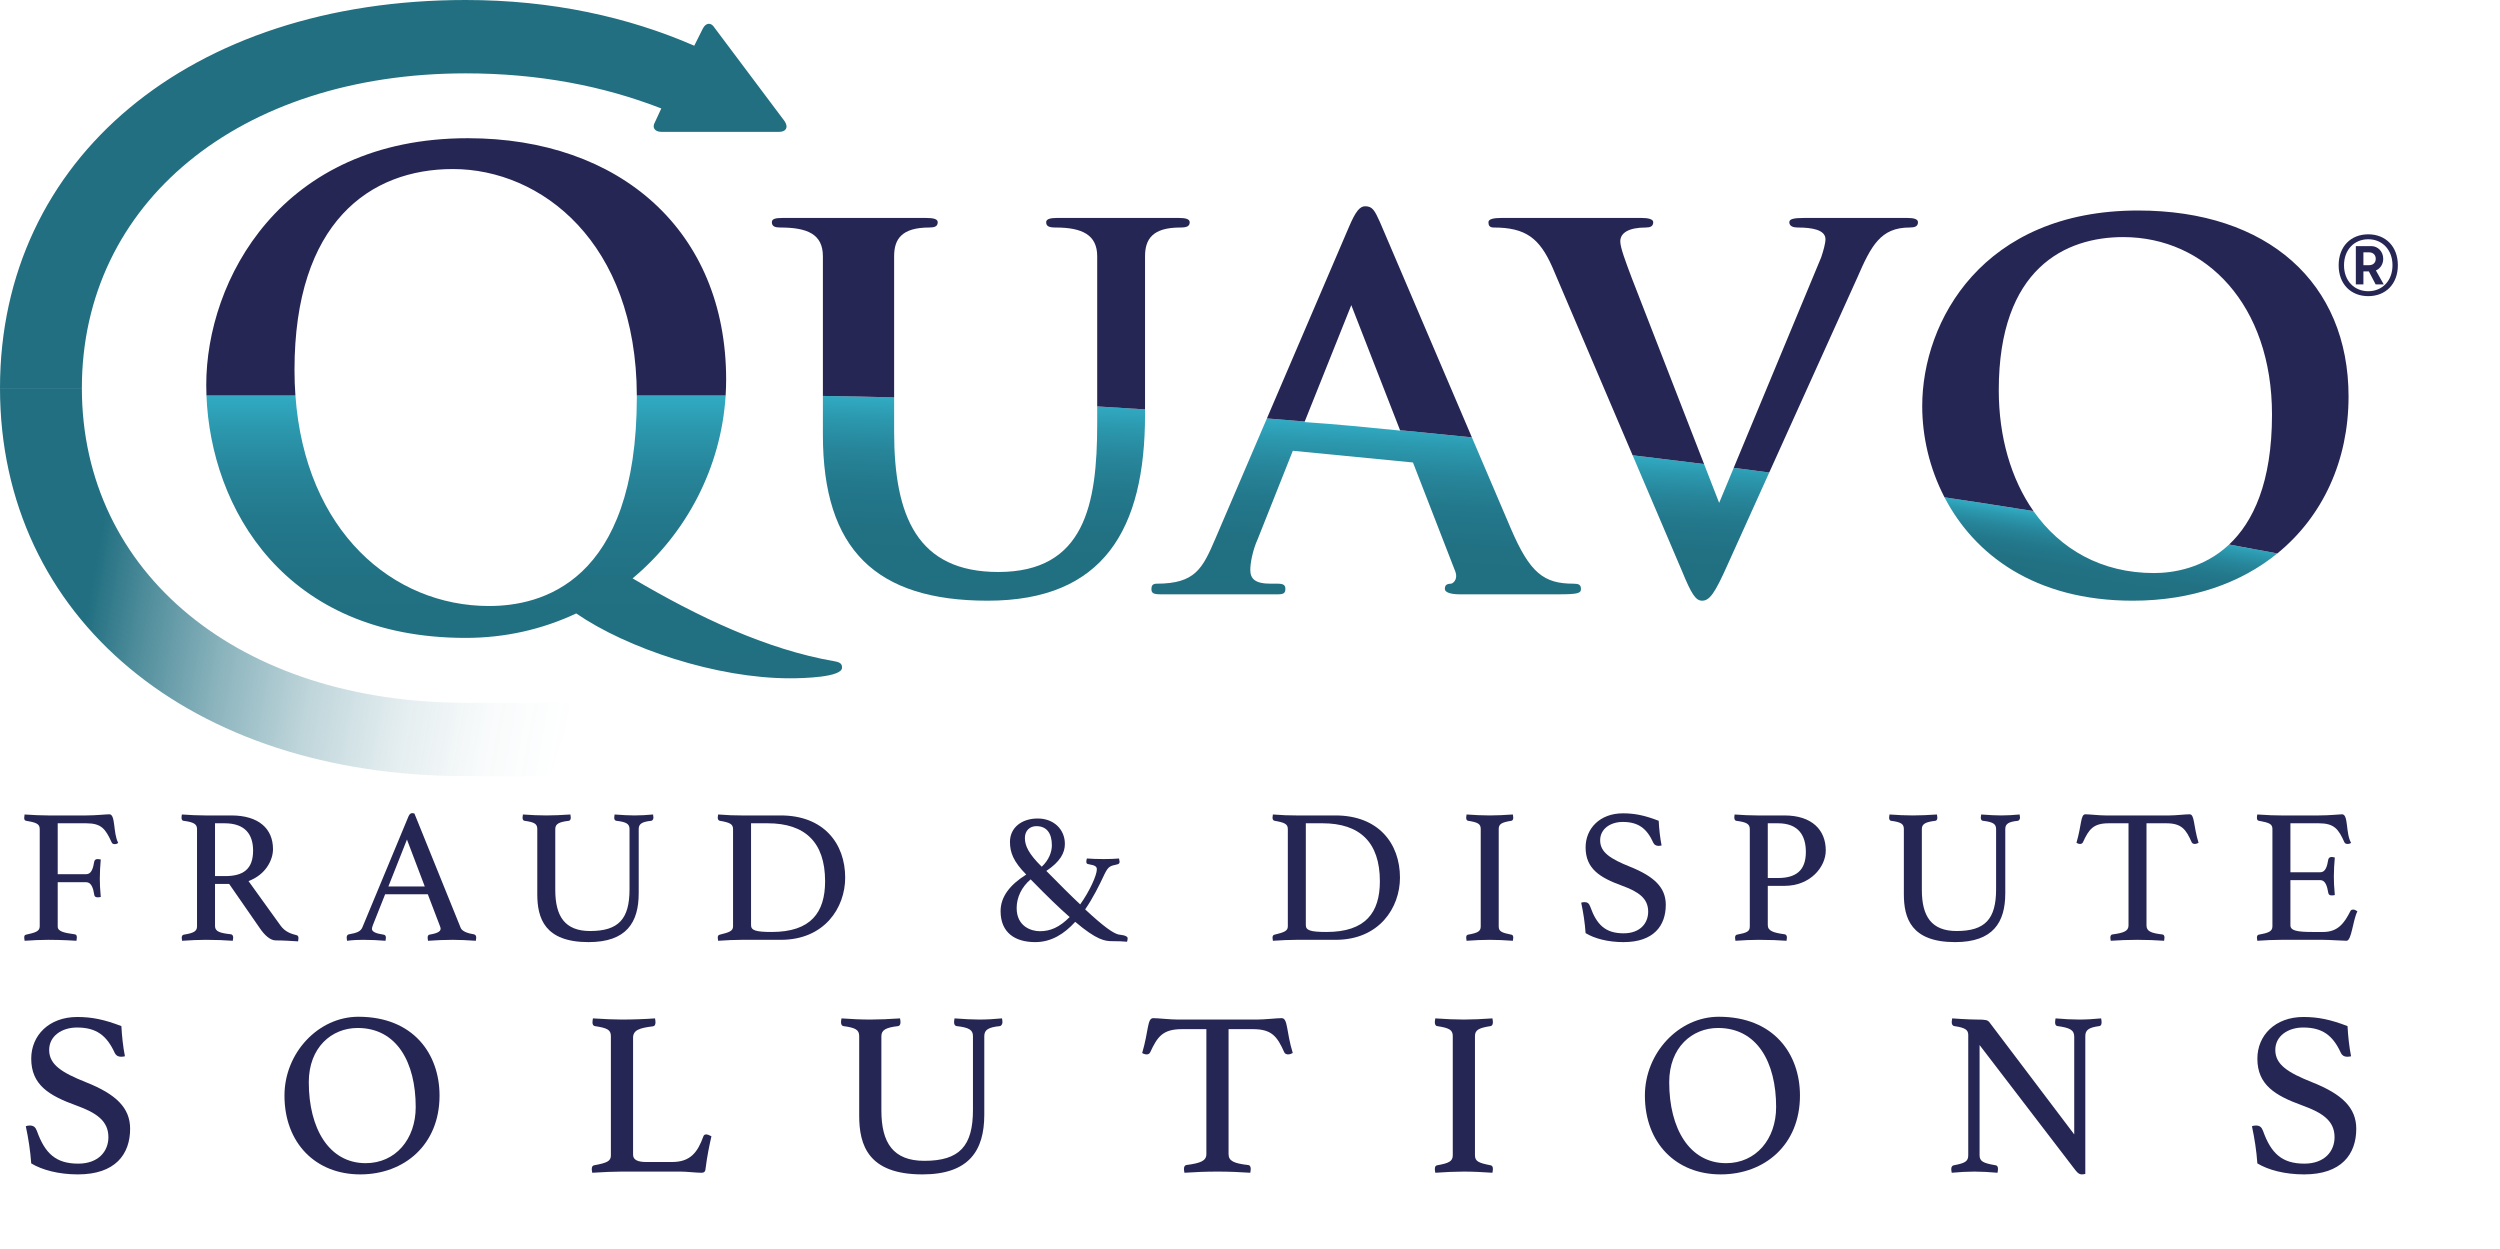
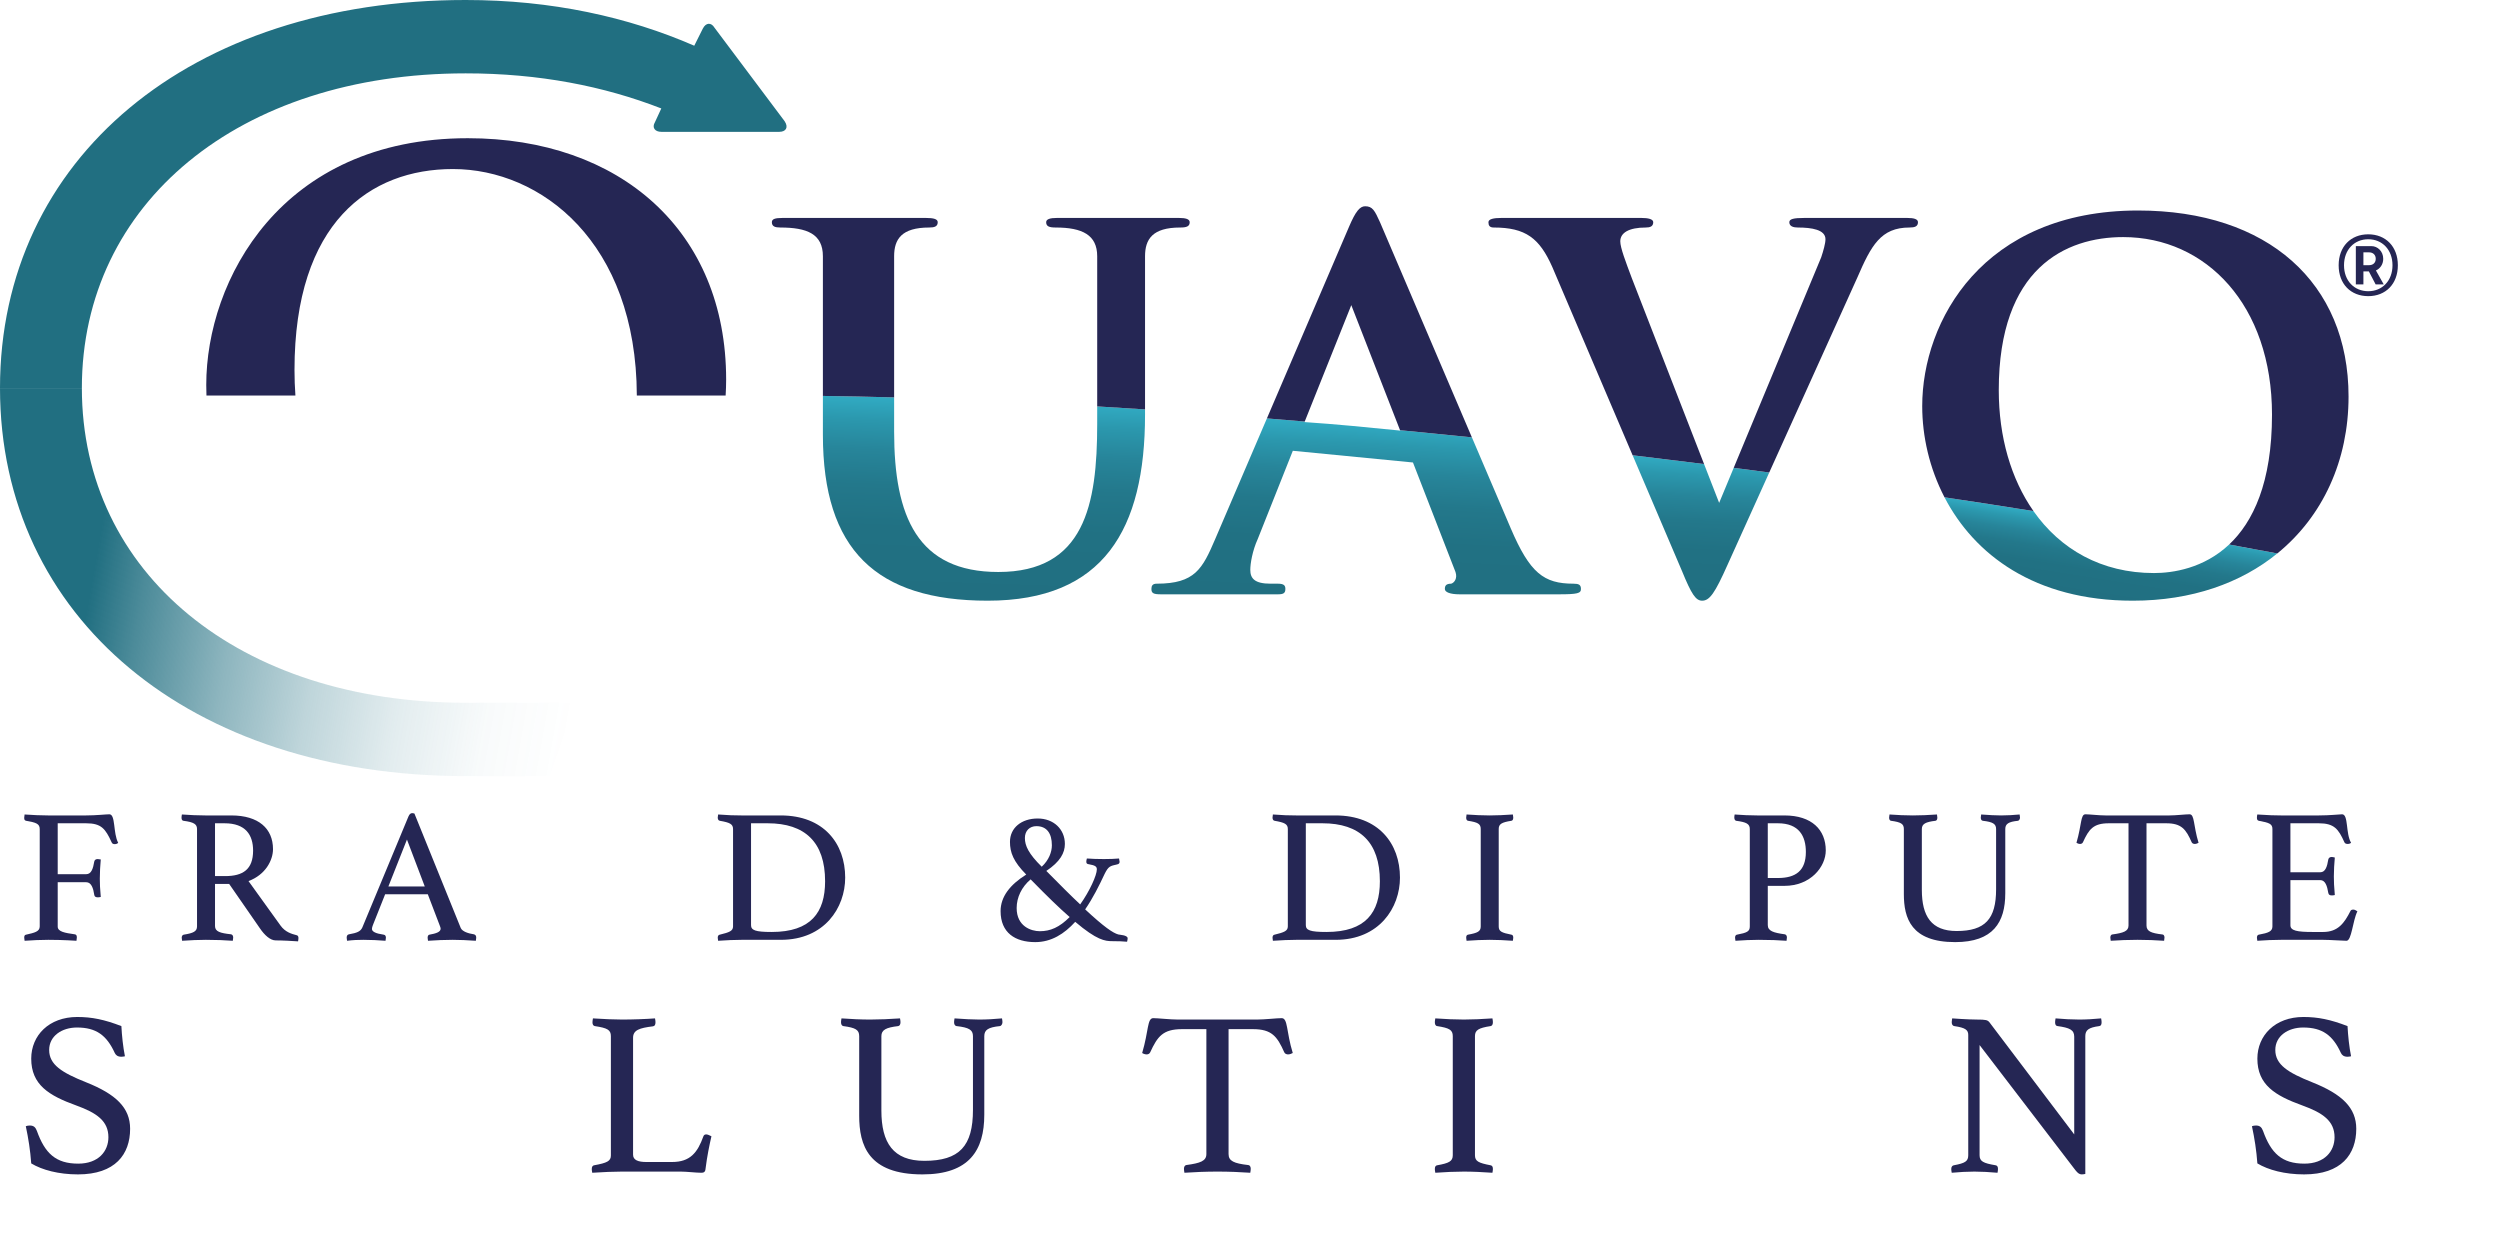
<svg xmlns="http://www.w3.org/2000/svg" xmlns:xlink="http://www.w3.org/1999/xlink" viewBox="0 0 2351.447 1174.574">
  <defs>
    <style>.i{fill:#252654;}.j{fill:#216f81;}.k{fill:url(#c);}.l{fill:url(#d);}.m{fill:none;}.n{fill:url(#g);}.o{fill:url(#e);}.p{fill:url(#f);}.q{fill:#252654;}.r{fill:url(#b);}</style>
    <linearGradient id="b" x1="1284.203" y1="569.148" x2="1293.127" y2="398.865" gradientUnits="userSpaceOnUse">
      <stop offset="0" stop-color="#216f81" />
      <stop offset=".35" stop-color="#217183" />
      <stop offset=".56" stop-color="#23788b" />
      <stop offset=".734" stop-color="#27859a" />
      <stop offset=".886" stop-color="#2b98ae" />
      <stop offset="1" stop-color="#31abc3" />
    </linearGradient>
    <linearGradient id="c" x1="493.097" y1="638" x2="493.097" y2="372" xlink:href="#b" />
    <linearGradient id="d" x1="1974.503" y1="563.399" x2="1985.765" y2="492.289" xlink:href="#b" />
    <linearGradient id="e" x1="1593.134" y1="564.6" x2="1600.105" y2="431.598" xlink:href="#b" />
    <linearGradient id="f" x1="919.217" y1="564.86" x2="925.786" y2="376.747" xlink:href="#b" />
    <linearGradient id="g" x1="-24.281" y1="502.702" x2="551.025" y2="604.144" gradientUnits="userSpaceOnUse">
      <stop offset="0" stop-color="#216f81" />
      <stop offset=".2" stop-color="#216f81" />
      <stop offset=".286" stop-color="#216f81" stop-opacity=".802" />
      <stop offset=".432" stop-color="#216f81" stop-opacity=".515" />
      <stop offset=".577" stop-color="#216f81" stop-opacity=".289" />
      <stop offset=".721" stop-color="#216f81" stop-opacity=".129" />
      <stop offset=".863" stop-color="#216f81" stop-opacity=".032" />
      <stop offset="1" stop-color="#216f81" stop-opacity="0" />
    </linearGradient>
  </defs>
  <g id="a">
    <path class="r" d="M1317,405c-30-3-60-6-90-8l.197-.492c-11.889-1.016-23.749-2.004-35.574-2.962l-48.623,113.454c-12,28-19,42-55,42-4,0-5,2-5,5,0,4,2,5,9,5h110c5,0,7-1,7-5,0-3-1-5-7-5h-7c-15,0-19-5-19-13,0-6,2-18,7-29l33-83,113,11,40,103c2,6-1,10-4,11-5,0-6,2-6,5s5,5,14,5h93c18,0,21-1,21-5s-2-5-7-5c-28,0-41-10-59-52l-36.571-85.631c-22.574-2.333-45.106-4.578-67.57-6.731l.142.362Z" />
    <path class="q" d="M1284,194c-5,0-9,5-15,19l-77.377,180.546c11.825.958,23.686,1.946,35.574,2.962l43.803-109.508,45.858,117.638c22.464,2.153,44.996,4.398,67.57,6.731l-86.429-202.369c-5-11-7-15-14-15Z" />
-     <path class="k" d="M599,373c0,176-91,197-139,197-90.484,0-172.96-70.193-182.14-198h-83.665c4.082,105.856,73.206,228,243.805,228,37,0,72-8,104-23,48,33,132,61,201,61,13,0,49-1,49-10,0-3-1-5-7-6-64-11-129-42-190-78,50.329-41.941,83.271-103.864,87.519-172h-83.529c.001.335.01.664.01,1Z" />
    <path class="q" d="M440,130c-176,0-246,134-246,232,0,3.314.066,6.649.195,10h83.665c-.56-7.79-.86-15.784-.86-24,0-139,71-189,149-189,82.808,0,172.575,68.688,172.99,213h83.529c.31-4.97.481-9.97.481-15,0-140-100-227-243-227Z" />
    <path class="l" d="M2096.691,512.15c-23.994,22.561-53.099,26.85-70.691,26.85-49.422,0-88.22-22.423-113.361-58.286-27.637-4.412-55.546-8.739-83.679-12.967,27.823,53.577,84.52,97.253,177.04,97.253,55.5,0,101.724-16.569,135.98-44.437-14.949-2.826-30.052-5.631-45.288-8.413Z" />
    <path class="q" d="M1880,367c0-115,63-144,117-144,78,0,140,64,140,167,0,64.18-17.932,101.11-40.309,122.15,15.236,2.782,30.339,5.587,45.288,8.413,42.898-34.898,67.02-87.516,67.02-147.564,0-107-76-175-198-175-146,0-203,104-203,184,0,28.149,6.682,58.251,20.96,85.747,28.133,4.228,56.042,8.555,83.679,12.967-21.15-30.17-32.639-69.852-32.639-113.714Z" />
    <path class="o" d="M1617,473l-14.193-36.52c-22.369-2.828-44.781-5.584-67.211-8.263l46.404,108.783c9,22,13,28,19,28,7,0,12-7,24-34l39.118-86.573c-11.126-1.478-22.267-2.938-33.423-4.382l-13.695,32.955Z" />
    <path class="q" d="M1535,262c-6-16-11-29-11-35,0-8,8-13,24-13,4,0,7-1,7-5,0-3-5-4-11-4h-132c-7,0-12,1-12,4s1,5,5,5c30,0,43,10,55,37l75.596,177.217c22.43,2.679,44.842,5.435,67.211,8.263l-67.807-174.48Z" />
    <path class="q" d="M1796,214c5,0,8-1,8-5,0-3-4-4-10-4h-97c-10,0-14,1-14,4,0,4,4,5,8,5,13,0,26,2,26,11,0,4-2,11-4,17l-82.305,198.045c11.156,1.443,22.297,2.904,33.423,4.382l82.882-183.427c13-30,22-47,49-47Z" />
    <path class="p" d="M1032,399c0,76-12,139-93,139-76,0-98-52-98-132v-32.214c-22.689-.625-45.036-1.092-67-1.39v36.603c0,108,50,156,155,156,109,0,148-67,148-175v-4.904c-15.085-.996-30.085-1.938-45-2.828v16.732Z" />
    <path class="q" d="M841,241c0-16,7-27,33-27,5,0,8-1,8-5,0-3-4-4-11-4h-135c-7,0-10,1-10,4,0,4,3,5,8,5,25,0,40,6,40,27v131.397c21.964.298,44.311.765,67,1.39v-132.786Z" />
    <path class="q" d="M1110,214c6,0,9-1,9-5,0-3-4-4-10-4h-115c-6,0-10,1-10,4,0,4,3,5,9,5,25,0,39,7,39,27v141.268c14.915.891,29.915,1.832,45,2.828v-144.096c0-16,7-27,33-27Z" />
    <path class="n" d="M438,730h79l24-69h-103c-213,0-361-122-361-296H0c0,216,179,365,438,365Z" />
    <path class="j" d="M738,114l-66-88c-3-5-8-5-11,1l-8,16C591,16,519,0,438,0,179,0,0,149,0,365h77c0-174,148-296,361-296,69,0,130,12,184,33l-6,13c-3,5,0,9,6,9h111c6,0,9-4,5-10Z" />
  </g>
  <g id="h">
    <path class="q" d="M2255.371,249.511c0,17.601-11.44,29.041-27.841,29.041-16.48,0-27.841-11.44-27.841-29.041,0-17.6,11.36-29.121,27.841-29.121,16.4,0,27.841,11.521,27.841,29.121ZM2250.331,249.511c0-14.64-9.681-24.48-22.801-24.48s-22.8,9.84-22.8,24.48c0,14.641,9.68,24.4,22.8,24.4s22.801-9.76,22.801-24.4ZM2234.731,254.392l7.36,13.12h-7.601l-6.4-12.24h-5.119v12.24h-7.121v-36.001h14.801c5.44,0,10.961,4.64,10.961,11.921,0,5.36-3.041,9.28-6.881,10.96ZM2228.25,249.431c3.84,0,6.32-2.32,6.32-6,0-3.68-2.481-6.08-6.32-6.08h-5.279v12.08h5.279Z" />
    <rect class="m" x="14.5" y="757.978" width="2209" height="150.45" />
    <path class="i" d="M37.36,779.761c0-4.859-3.24-6.12-12.779-7.739-1.62-.36-1.8-1.261-1.8-3.061,0-.72.18-1.979.36-2.88,7.919.54,15.479.9,22.139.9h35.639c9.359,0,18.899-1.08,21.959-1.08,5.939,0,3.42,17.819,8.28,26.819-.72.899-2.16,1.26-3.24,1.26-1.26,0-2.34-.36-2.88-1.62-5.939-12.96-9.719-17.999-24.119-17.999h-26.639v47.878h26.819c4.86,0,6.48-5.4,7.56-11.88.36-1.62,1.44-2.34,3.24-2.34.72,0,2.16.18,2.88.36-.54,5.22-.9,12.959-.9,17.999,0,4.14.18,9.899.9,17.279-.72.18-1.98.36-2.7.36-1.8,0-3.24-.54-3.42-2.34-.9-6.12-2.7-11.88-7.56-11.88h-26.819v41.758c0,4.86,7.02,5.94,15.839,7.2,1.62.18,2.16,1.08,2.16,3.06,0,.72-.18,2.16-.36,3.061,0,0-12.599-.9-26.459-.9-6.479,0-15.299.36-22.319.9-.18-.9-.36-2.16-.36-2.88,0-1.62.36-2.7,1.8-2.88,7.92-1.801,12.779-2.88,12.779-7.74v-91.616Z" />
    <path class="i" d="M215.556,831.419h-13.319v39.598c0,5.221,4.86,6.66,14.939,7.74,1.44.18,2.16,1.439,2.16,3.06,0,.72-.18,2.16-.36,3.061-6.479-.54-16.559-.9-25.379-.9-6.12,0-15.119.36-22.319.9-.18-.9-.36-2.16-.36-2.88,0-1.801.9-2.7,1.98-2.88,9-1.44,12.419-3.061,12.419-7.74v-91.616c0-4.5-2.88-6.479-12.779-7.739-1.26-.181-1.8-1.261-1.8-3.061,0-.899.18-1.979.36-2.88,7.2.54,15.299.9,22.139.9h24.299c25.739,0,39.239,12.419,39.239,31.679,0,10.439-7.02,24.119-23.039,30.059l30.059,41.759c4.5,6.299,10.439,7.919,15.299,9.18.9.18,1.62,1.079,1.62,2.52,0,.899-.18,2.34-.36,3.24-5.399-.36-14.399-.9-21.059-.9-5.04,0-10.439-4.859-14.939-11.52l-28.799-41.578ZM211.776,824.039c16.739,0,26.279-6.3,26.279-23.939,0-14.759-7.02-25.738-26.819-25.738h-9v49.678h9.54Z" />
    <path class="i" d="M402.393,841.139h-40.138l-11.52,28.979c-.54,1.26-.9,2.88-.9,3.6,0,2.521,3.42,4.32,10.979,5.4,1.62.18,2.16,1.439,2.16,2.88,0,.72-.18,1.979-.36,2.88-6.479-.54-14.04-.9-20.879-.9-4.86,0-9.72.18-15.3.9-.18-.721-.36-2.16-.36-2.88,0-1.62.54-3.061,2.34-3.24,7.38-1.26,10.8-2.7,12.419-6.479l43.378-104.396c.9-2.159,2.16-3.06,3.42-3.06.72,0,1.44.18,2.16.36l43.559,107.636c1.44,3.42,7.379,5.22,12.239,5.939,1.44.36,2.34,1.08,2.34,3.24,0,.72-.18,1.979-.36,2.88-7.56-.54-15.299-.9-21.779-.9-6.66,0-16.379.36-23.219.9-.18-.9-.36-2.16-.36-2.88,0-2.16,1.08-2.88,1.8-2.88,6.12-1.08,10.439-2.521,10.439-5.58,0-.54-.18-1.44-.72-2.7l-11.34-29.698ZM399.513,833.759l-16.739-44.099-17.459,44.099h34.199Z" />
-     <path class="i" d="M600.751,840.238c0,27.179-11.34,45.898-47.158,45.898-41.398,0-48.238-22.499-48.238-45.179v-61.197c0-4.859-2.7-6.479-12.06-7.739-1.26-.181-1.8-1.44-1.8-3.061,0-.72.18-1.979.36-2.88,7.199.54,15.119.9,21.959.9,6.3,0,15.479-.36,22.679-.9.18.9.36,2.16.36,2.88,0,1.62-.54,2.88-1.8,3.061-9.18,1.079-12.78,2.88-12.78,7.739v57.237c0,24.84,9,38.699,32.759,38.699,26.819,0,37.079-11.34,37.079-39.239v-56.697c0-4.859-3.06-6.66-12.42-7.739-1.439-.181-1.979-1.44-1.979-3.061,0-.72.18-1.979.36-2.88,6.84.54,14.04.9,18.719.9,5.76,0,11.699-.36,17.459-.9.18.9.36,2.16.36,2.88,0,1.261-.72,2.88-1.98,3.061-8.82.899-11.879,2.88-11.879,7.739v60.478Z" />
    <path class="i" d="M734.491,883.977h-36.898c-6.12,0-14.759.36-22.139.9-.18-.9-.36-2.16-.36-2.88,0-1.98.9-2.7,1.98-2.88,8.819-2.16,12.419-3.42,12.419-7.74v-91.616c0-4.68-3.06-6.12-12.419-7.739-1.44-.181-1.98-1.62-1.98-3.061,0-.72.18-1.979.36-2.88,9.899.721,14.58.9,21.959.9h36.898c40.499,0,60.658,26.459,60.658,58.497,0,28.259-19.439,58.498-60.478,58.498ZM722.071,774.361h-15.66v95.756c0,4.859,3.96,6.479,19.439,6.479,36.898,0,50.218-18.359,50.218-47.698,0-36.718-18.899-54.537-53.998-54.537Z" />
    <path class="i" d="M1060.105,885.776c-3.42-.359-8.46-.54-14.04-.54-6.66,0-14.399-.899-34.739-18.179-10.26,11.339-22.499,19.079-37.618,19.079-18.899,0-32.579-8.82-32.579-29.159,0-13.499,8.82-24.839,24.119-34.379-12.239-12.419-15.299-20.879-15.299-30.778,0-13.14,10.799-21.959,26.099-21.959,14.939,0,25.559,10.079,25.559,23.938,0,8.46-4.5,16.74-17.459,25.379,12.959,13.14,23.399,23.579,31.858,31.499,9-12.6,15.66-27.539,15.66-32.938,0-2.52-1.26-3.78-7.56-4.859-1.62-.181-2.34-.721-2.34-2.34,0-.54.18-2.341.54-3.061,4.5.36,10.26.54,16.02.54,5.58,0,10.26-.18,14.219-.54.18.9.54,2.7.54,3.061,0,1.439-.72,2.159-2.34,2.52-6.48,1.439-8.1,1.62-11.7,8.819-5.22,11.16-11.159,23.039-18.359,33.479,17.999,16.739,26.099,22.14,31.139,23.579,1.08.36,8.819.54,8.819,3.6,0,.54-.18,2.16-.54,3.24ZM956.249,854.098c0,17.279,13.679,21.779,21.779,21.779,9.9,0,18.359-3.6,28.079-13.319-9.54-8.28-21.419-19.8-36.719-35.459-8.459,7.2-13.139,16.92-13.139,26.999ZM989.368,795.061c0-11.34-4.86-18-14.58-18-6.3,0-10.799,4.32-10.799,11.16,0,7.199,3.42,14.759,15.839,26.999,6.839-6.3,9.54-14.04,9.54-20.159Z" />
    <path class="i" d="M1256.305,883.977h-36.899c-6.119,0-14.759.36-22.139.9-.181-.9-.36-2.16-.36-2.88,0-1.98.9-2.7,1.98-2.88,8.819-2.16,12.419-3.42,12.419-7.74v-91.616c0-4.68-3.06-6.12-12.419-7.739-1.44-.181-1.98-1.62-1.98-3.061,0-.72.18-1.979.36-2.88,9.899.721,14.579.9,21.959.9h36.898c40.499,0,60.657,26.459,60.657,58.497,0,28.259-19.438,58.498-60.477,58.498ZM1243.885,774.361h-15.659v95.756c0,4.859,3.96,6.479,19.438,6.479,36.899,0,50.219-18.359,50.219-47.698,0-36.718-18.899-54.537-53.998-54.537Z" />
    <path class="i" d="M1409.662,871.377c0,4.68,2.7,5.939,11.88,7.74,1.08.18,1.8.899,1.8,2.88,0,.72-.18,1.979-.359,2.88-7.38-.54-15.12-.9-21.779-.9-6.479,0-14.76.36-21.779.9-.18-.9-.36-2.16-.36-2.88,0-1.98.721-2.7,1.8-2.88,9-1.62,11.88-3.061,11.88-7.74v-91.616c0-4.859-2.7-6.3-11.88-7.739-1.439-.181-1.8-1.62-1.8-3.061,0-.72.181-1.979.36-2.88,7.199.54,15.479.9,21.779.9,5.939,0,14.399-.36,21.779-.9.18.9.359,2.16.359,2.88,0,1.98-.72,2.88-1.8,3.061-9.18,1.439-11.88,3.06-11.88,7.739v91.616Z" />
-     <path class="i" d="M1560.14,795.601c-3.06,0-4.319-1.44-5.04-2.88-6.119-13.5-14.039-19.62-28.799-19.62-11.52,0-21.238,6.48-21.238,17.279,0,11.34,9.719,17.46,28.078,24.84,22.859,9.18,33.659,19.619,33.659,35.818,0,19.619-11.34,35.099-39.778,35.099-14.76,0-27.359-3.42-35.639-8.46-.721-10.079-2.16-19.259-4.14-28.619.899-.359,1.979-.54,3.06-.54,2.88,0,4.319,1.261,5.399,4.141,6.12,17.279,14.399,25.198,31.499,25.198,15.479,0,23.039-9.539,23.039-20.339,0-12.419-8.819-18.719-24.659-24.479-20.699-7.561-34.198-15.84-34.198-35.999,0-17.819,13.499-32.039,35.099-32.039,11.159,0,20.699,1.98,33.658,7.021.36,7.199,1.26,16.019,2.7,23.219-.9.18-1.8.36-2.7.36Z" />
    <path class="i" d="M1662.74,833.219v36.898c0,5.58,5.399,7.199,15.84,8.64,1.439.18,2.159,1.439,2.159,3.06,0,.72-.18,2.16-.359,3.061-6.84-.54-16.02-.9-26.279-.9-6.3,0-14.76.36-21.779.9-.18-.9-.359-2.16-.359-2.88,0-1.801.72-2.7,1.8-2.88,9.539-1.801,12.06-3.061,12.06-7.74v-91.616c0-4.859-3.24-6.479-12.779-7.739-1.08-.181-1.801-1.261-1.801-3.24,0-.72.181-1.979.36-2.7,6.66.54,14.76.9,21.419.9h25.379c25.739,0,38.879,13.499,38.879,32.938,0,15.3-14.22,33.299-38.879,33.299h-15.659ZM1672.28,825.839c16.739,0,26.278-6.84,26.278-24.479,0-14.76-6.3-26.999-26.278-26.999h-9.54v51.478h9.54Z" />
    <path class="i" d="M1886.116,840.238c0,27.179-11.34,45.898-47.158,45.898-41.398,0-48.238-22.499-48.238-45.179v-61.197c0-4.859-2.699-6.479-12.06-7.739-1.26-.181-1.8-1.44-1.8-3.061,0-.72.18-1.979.36-2.88,7.199.54,15.119.9,21.959.9,6.3,0,15.479-.36,22.679-.9.181.9.36,2.16.36,2.88,0,1.62-.54,2.88-1.8,3.061-9.18,1.079-12.779,2.88-12.779,7.739v57.237c0,24.84,8.999,38.699,32.758,38.699,26.819,0,37.079-11.34,37.079-39.239v-56.697c0-4.859-3.06-6.66-12.42-7.739-1.439-.181-1.979-1.44-1.979-3.061,0-.72.18-1.979.359-2.88,6.84.54,14.04.9,18.72.9,5.76,0,11.699-.36,17.459-.9.181.9.36,2.16.36,2.88,0,1.261-.72,2.88-1.98,3.061-8.819.899-11.879,2.88-11.879,7.739v60.478Z" />
    <path class="i" d="M2018.955,774.361v96.116c0,5.399,4.14,7.199,14.939,8.459,1.08,0,1.979,1.08,1.979,2.88,0,.72-.18,2.16-.359,3.061-7.56-.54-16.38-.9-25.02-.9-8.459,0-17.639.36-25.198.9-.181-.9-.36-2.341-.36-3.061,0-1.62.72-2.699,1.8-2.88,10.619-1.439,15.3-3.06,15.3-8.459v-96.116h-18.54c-14.579,0-18.719,5.579-24.299,17.819-.54,1.26-1.8,1.619-2.699,1.619-1.261,0-2.7-.539-3.42-1.079,5.039-17.279,3.779-26.819,8.459-26.819,3.6,0,12.779,1.08,18.899,1.08h60.117c5.94,0,15.12-1.08,18.899-1.08,4.86,0,3.42,10.26,8.46,26.819-1.08.54-2.16,1.079-3.6,1.079-.9,0-2.34-.359-2.88-1.619-5.4-12.24-9.54-17.819-23.939-17.819h-18.539Z" />
    <path class="i" d="M2154.314,774.361v46.078h28.079c4.859,0,6.479-5.4,7.56-12.06.36-1.62,1.62-2.34,3.24-2.34.72,0,2.159.359,2.88.54-.54,5.22-.9,12.779-.9,17.819,0,4.14.18,10.079.9,17.459-.721.18-1.98.359-2.7.359-1.98,0-3.06-.539-3.42-2.34-1.08-6.659-2.88-12.059-7.56-12.059h-28.079v42.478c0,5.04,6.12,6.3,20.879,6.3h9.899c14.04,0,19.979-8.459,25.739-19.799.36-.9,1.44-1.26,2.7-1.26s2.7.899,3.779,1.619c-4.499,9.18-5.399,27.72-10.259,27.72-3.601,0-15.66-.9-21.96-.9h-39.418c-7.02,0-15.299.36-22.499.9-.18-.9-.36-2.16-.36-2.88,0-1.801.721-2.7,1.801-2.88,8.999-1.62,12.779-3.061,12.779-7.74v-91.616c0-4.68-2.7-5.939-12.779-7.739-1.44-.36-1.801-1.261-1.801-3.061,0-1.08.181-1.979.36-2.88,10.26.721,16.739.9,22.319.9h35.458c10.8,0,19.26-1.08,21.959-1.08,6.12,0,3.24,17.999,8.46,26.819-.899.72-1.8,1.079-3.24,1.079-1.26,0-2.52-.359-3.06-1.619-5.579-12.42-9.539-17.819-24.119-17.819h-26.639Z" />
    <path class="i" d="M114.177,993.953c-3.774,0-5.328-1.76-6.216-3.521-7.548-16.5-17.316-23.979-35.52-23.979-14.208,0-26.196,7.92-26.196,21.12,0,13.859,11.988,21.34,34.632,30.36,28.194,11.22,41.514,23.979,41.514,43.78,0,23.979-13.986,42.899-49.062,42.899-18.204,0-33.744-4.18-43.956-10.34-.888-12.32-2.664-23.54-5.106-34.98,1.11-.439,2.442-.659,3.774-.659,3.552,0,5.328,1.54,6.66,5.06,7.548,21.12,17.76,30.8,38.85,30.8,19.092,0,28.416-11.659,28.416-24.859,0-15.181-10.878-22.881-30.414-29.921-25.53-9.239-42.18-19.359-42.18-44,0-21.78,16.65-39.16,43.29-39.16,13.764,0,25.53,2.42,41.514,8.58.444,8.8,1.554,19.58,3.33,28.38-1.11.221-2.22.44-3.33.44Z" />
-     <path class="i" d="M337.058,956.333c51.726,0,76.368,34.98,76.368,74.141,0,46.2-33.078,74.14-74.592,74.14-41.958,0-71.262-29.479-71.262-74.14,0-40.261,31.968-74.141,69.486-74.141ZM391.004,1041.253c0-42.02-17.76-74.36-54.612-74.36-24.42,0-45.954,18.261-45.954,51.041,0,43.56,19.092,76.12,53.502,76.12,27.972,0,47.064-22.44,47.064-52.801Z" />
    <path class="i" d="M595.461,1086.134c0,5.06,4.884,6.819,12.432,6.819h24.198c17.094,0,23.976-8.8,29.526-24.199.444-1.32,1.554-1.761,2.664-1.761,1.332,0,3.108.88,4.884,1.761-1.998,8.8-3.996,18.26-5.55,30.58-.222,3.3-1.998,3.739-3.996,3.739-4.884,0-13.764-1.1-19.314-1.1h-55.5c-6.882,0-18.426.44-27.75,1.1-.222-1.1-.444-2.64-.444-3.52,0-2.2.888-3.3,2.22-3.521,12.21-2.199,15.762-3.96,15.762-9.239v-112.201c0-5.939-3.33-7.7-15.096-9.46-1.554-.22-2.22-1.76-2.22-3.52,0-.881.222-2.641.444-3.74,9.99.66,20.424,1.1,27.306,1.1,9.99,0,22.2-.439,31.08-1.1.222,1.1.444,2.64.444,3.52,0,2.42-.666,3.74-2.442,3.96-12.654,1.54-18.648,3.521-18.648,10.78v110.001Z" />
    <path class="i" d="M925.797,1048.514c0,33.22-13.986,56.1-58.164,56.1-51.06,0-59.496-27.5-59.496-55.22v-74.801c0-5.939-3.33-7.92-14.874-9.46-1.554-.22-2.22-1.76-2.22-3.74,0-.88.222-2.42.444-3.52,8.88.66,18.648,1.1,27.084,1.1,7.77,0,19.092-.439,27.972-1.1.222,1.1.444,2.64.444,3.52,0,1.98-.666,3.521-2.22,3.74-11.322,1.32-15.762,3.521-15.762,9.46v69.961c0,30.359,11.1,47.3,40.404,47.3,33.078,0,45.732-13.86,45.732-47.96v-69.301c0-5.939-3.774-8.14-15.318-9.46-1.776-.22-2.442-1.76-2.442-3.74,0-.88.222-2.42.444-3.52,8.436.66,17.316,1.1,23.088,1.1,7.104,0,14.43-.439,21.534-1.1.222,1.1.444,2.64.444,3.52,0,1.54-.888,3.521-2.442,3.74-10.878,1.1-14.652,3.521-14.652,9.46v73.921Z" />
    <path class="i" d="M1155.56,967.993v117.48c0,6.6,5.105,8.8,18.426,10.34,1.332,0,2.442,1.32,2.442,3.521,0,.88-.223,2.64-.444,3.739-9.324-.659-20.202-1.1-30.858-1.1-10.434,0-21.756.44-31.08,1.1-.222-1.1-.444-2.859-.444-3.739,0-1.98.888-3.301,2.22-3.521,13.098-1.76,18.87-3.74,18.87-10.34v-117.48h-22.866c-17.982,0-23.088,6.819-29.97,21.78-.666,1.54-2.22,1.979-3.33,1.979-1.554,0-3.33-.66-4.218-1.32,6.216-21.12,4.662-32.78,10.434-32.78,4.44,0,15.762,1.32,23.31,1.32h74.148c7.326,0,18.648-1.32,23.311-1.32,5.993,0,4.218,12.541,10.434,32.78-1.332.66-2.664,1.32-4.44,1.32-1.109,0-2.886-.439-3.552-1.979-6.66-14.961-11.766-21.78-29.525-21.78h-22.866Z" />
    <path class="i" d="M1387.322,1086.573c0,5.721,3.33,7.261,14.652,9.46,1.331.221,2.22,1.101,2.22,3.521,0,.88-.223,2.42-.444,3.52-9.102-.659-18.647-1.1-26.862-1.1-7.991,0-18.203.44-26.861,1.1-.223-1.1-.444-2.64-.444-3.52,0-2.42.888-3.3,2.22-3.521,11.101-1.979,14.652-3.739,14.652-9.46v-111.98c0-5.939-3.33-7.7-14.652-9.46-1.775-.22-2.22-1.979-2.22-3.74,0-.88.222-2.42.444-3.52,8.88.66,19.092,1.1,26.861,1.1,7.326,0,17.761-.439,26.862-1.1.222,1.1.444,2.64.444,3.52,0,2.42-.889,3.521-2.22,3.74-11.322,1.76-14.652,3.74-14.652,9.46v111.98Z" />
-     <path class="i" d="M1616.643,956.333c51.727,0,76.368,34.98,76.368,74.141,0,46.2-33.078,74.14-74.592,74.14-41.958,0-71.262-29.479-71.262-74.14,0-40.261,31.968-74.141,69.485-74.141ZM1670.589,1041.253c0-42.02-17.76-74.36-54.612-74.36-24.42,0-45.953,18.261-45.953,51.041,0,43.56,19.092,76.12,53.502,76.12,27.972,0,47.063-22.44,47.063-52.801Z" />
    <path class="i" d="M1950.97,1066.993v-91.96c0-6.38-4.44-8.36-15.54-9.9-1.998-.22-2.442-1.76-2.442-3.74,0-.88.222-2.42.444-3.52,7.326.66,15.54,1.1,22.2,1.1,6.438,0,13.985-.439,20.646-1.1.222,1.1.444,2.64.444,3.52,0,2.42-.666,3.521-2.22,3.74-9.99,1.32-13.099,3.74-13.099,9.46v129.581c-.666.22-2.441.439-3.33.439-1.998,0-3.552-.88-5.994-3.96l-90.132-117.7v103.62c0,5.721,3.33,7.48,15.096,9.46,1.332.221,2.221,1.101,2.221,3.521,0,.88-.223,2.42-.444,3.52-7.326-.659-15.318-1.1-21.756-1.1-5.994,0-14.874.44-21.312,1.1-.222-1.1-.443-2.64-.443-3.52,0-2.2,1.109-3.3,2.441-3.521,10.656-1.979,13.542-3.739,13.542-9.46v-113.08c0-4.62-2.441-6.82-13.098-8.36-1.554-.22-2.442-1.54-2.442-3.74,0-.88.444-3.52.444-3.52,0,0,14.874,1.1,23.088,1.1,8.658,0,10.212.44,11.988,2.641l79.698,105.38Z" />
    <path class="i" d="M2208.041,993.953c-3.773,0-5.328-1.76-6.216-3.521-7.548-16.5-17.315-23.979-35.52-23.979-14.208,0-26.196,7.92-26.196,21.12,0,13.859,11.988,21.34,34.632,30.36,28.194,11.22,41.514,23.979,41.514,43.78,0,23.979-13.985,42.899-49.062,42.899-18.204,0-33.744-4.18-43.956-10.34-.888-12.32-2.664-23.54-5.106-34.98,1.11-.439,2.442-.659,3.774-.659,3.552,0,5.328,1.54,6.66,5.06,7.548,21.12,17.76,30.8,38.85,30.8,19.092,0,28.416-11.659,28.416-24.859,0-15.181-10.878-22.881-30.414-29.921-25.529-9.239-42.18-19.359-42.18-44,0-21.78,16.65-39.16,43.29-39.16,13.764,0,25.53,2.42,41.514,8.58.444,8.8,1.555,19.58,3.33,28.38-1.109.221-2.22.44-3.33.44Z" />
  </g>
</svg>